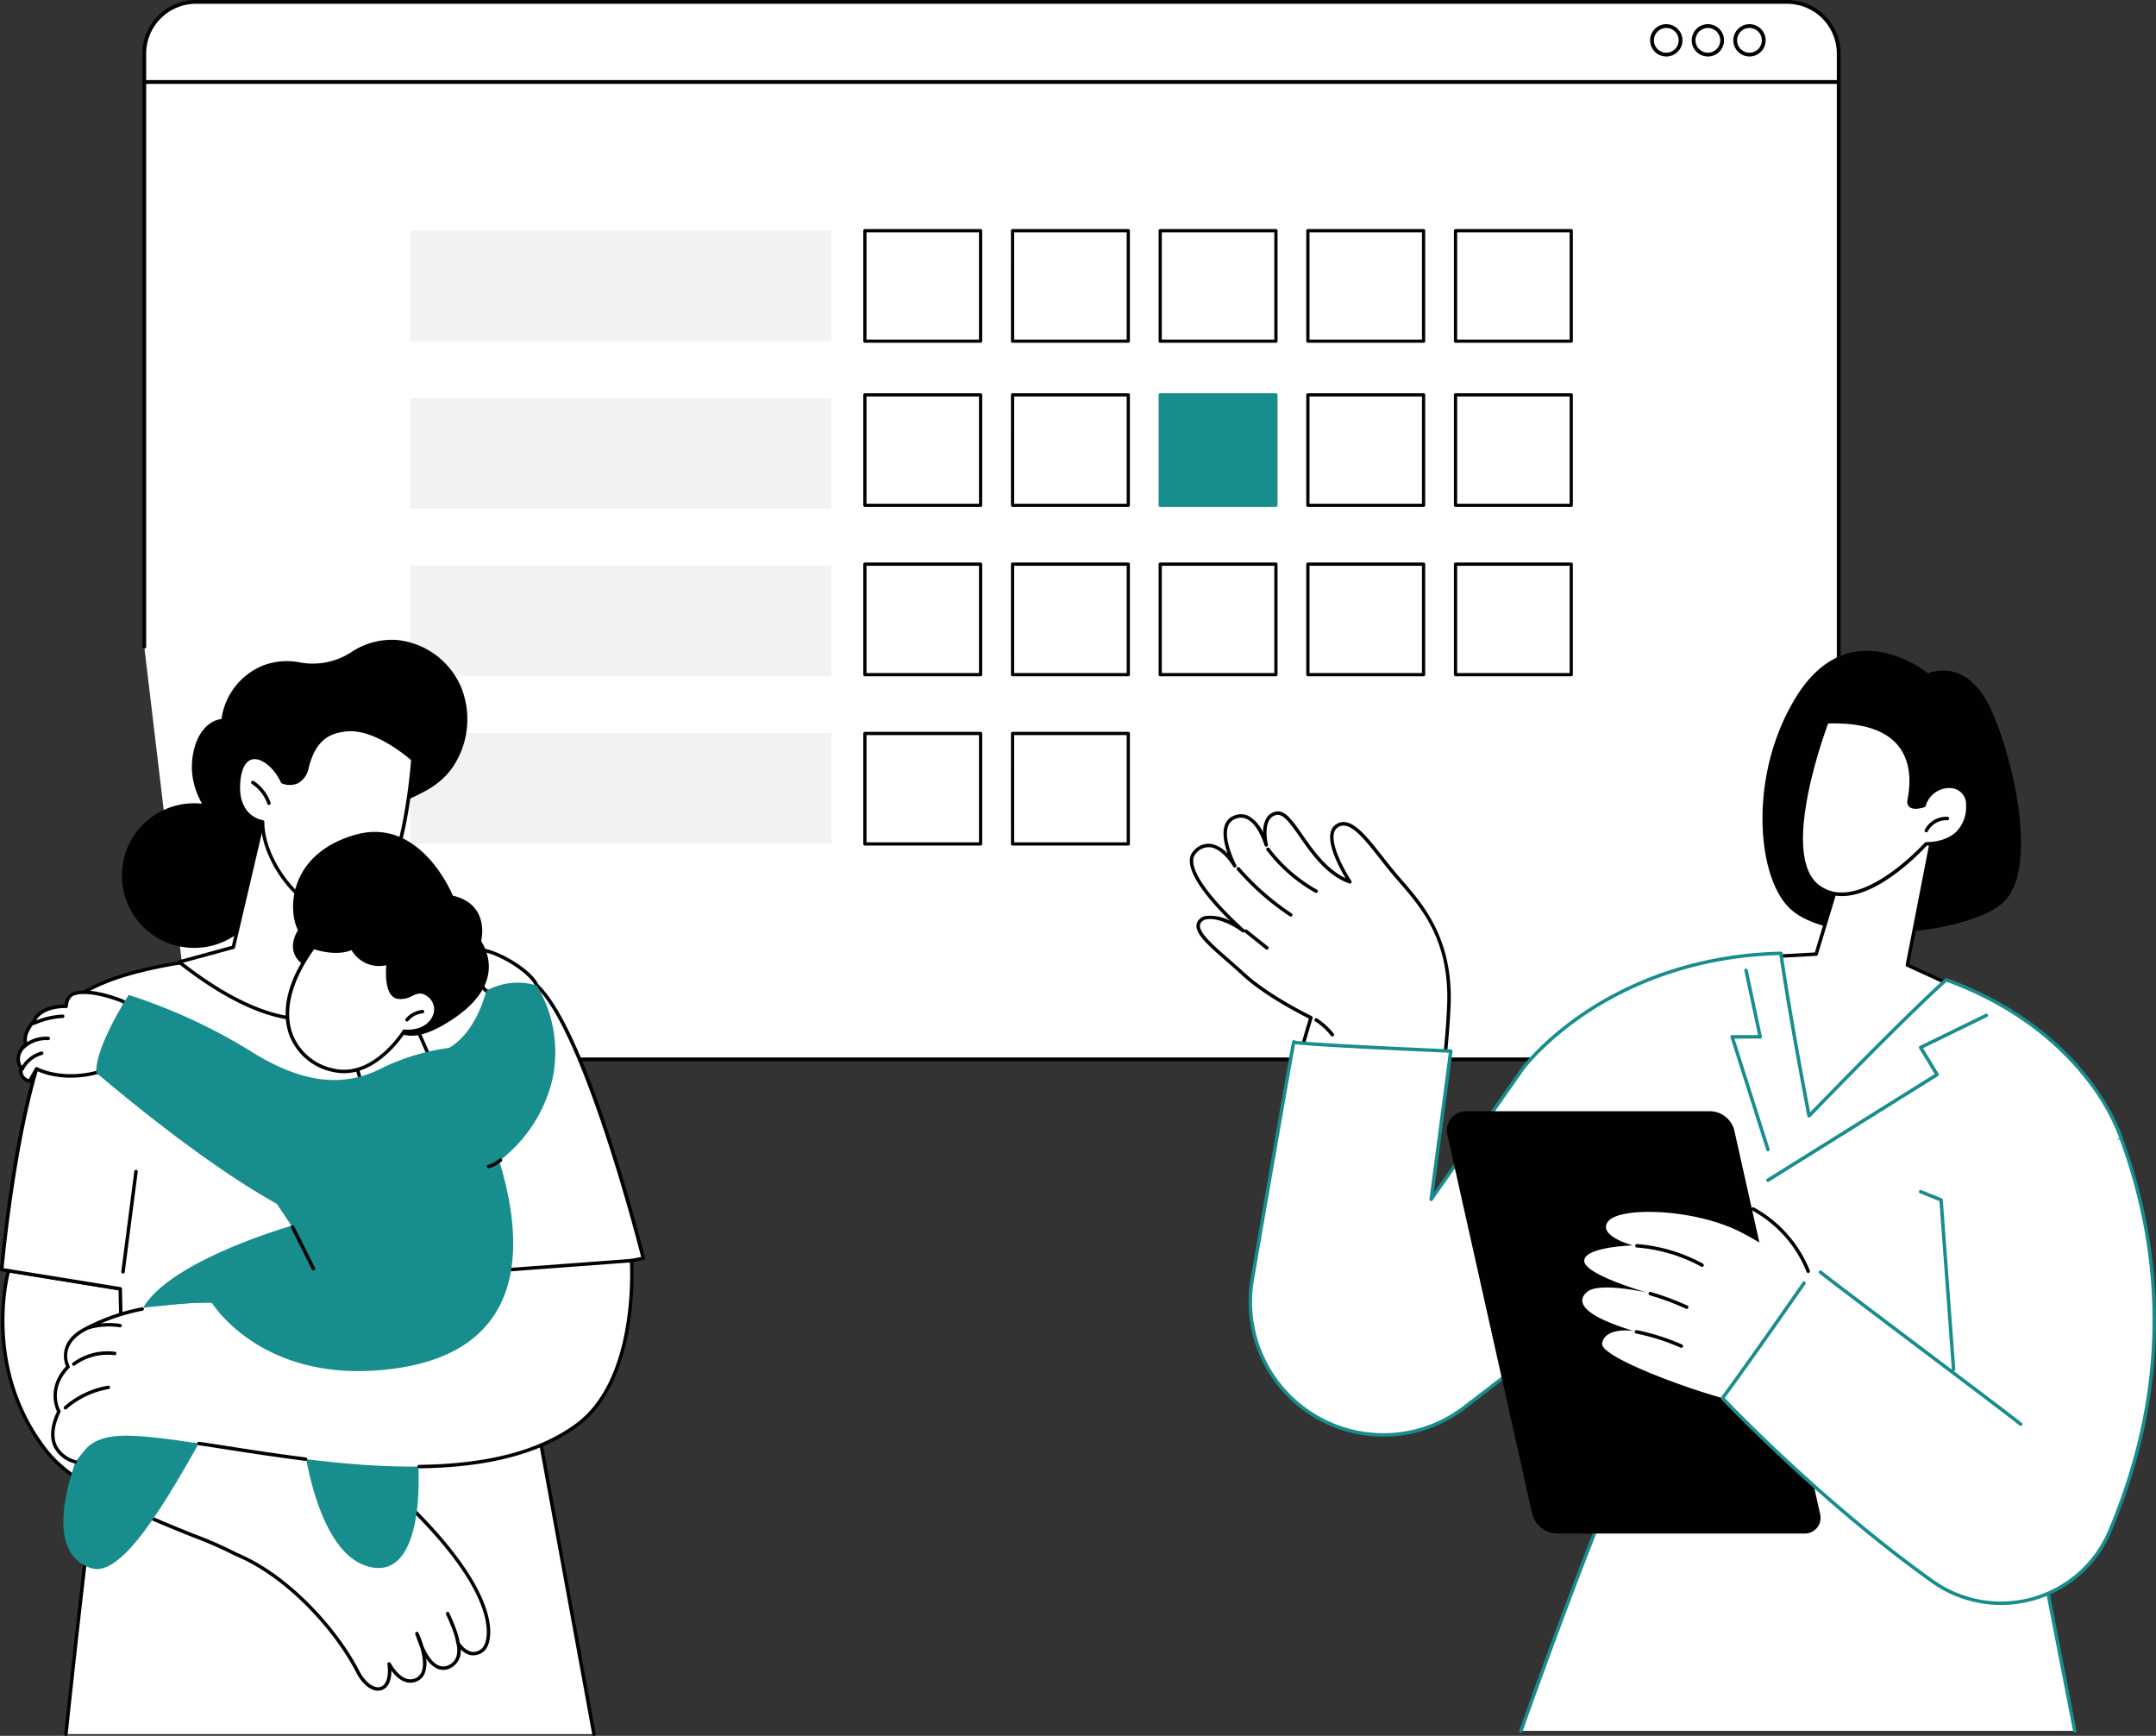
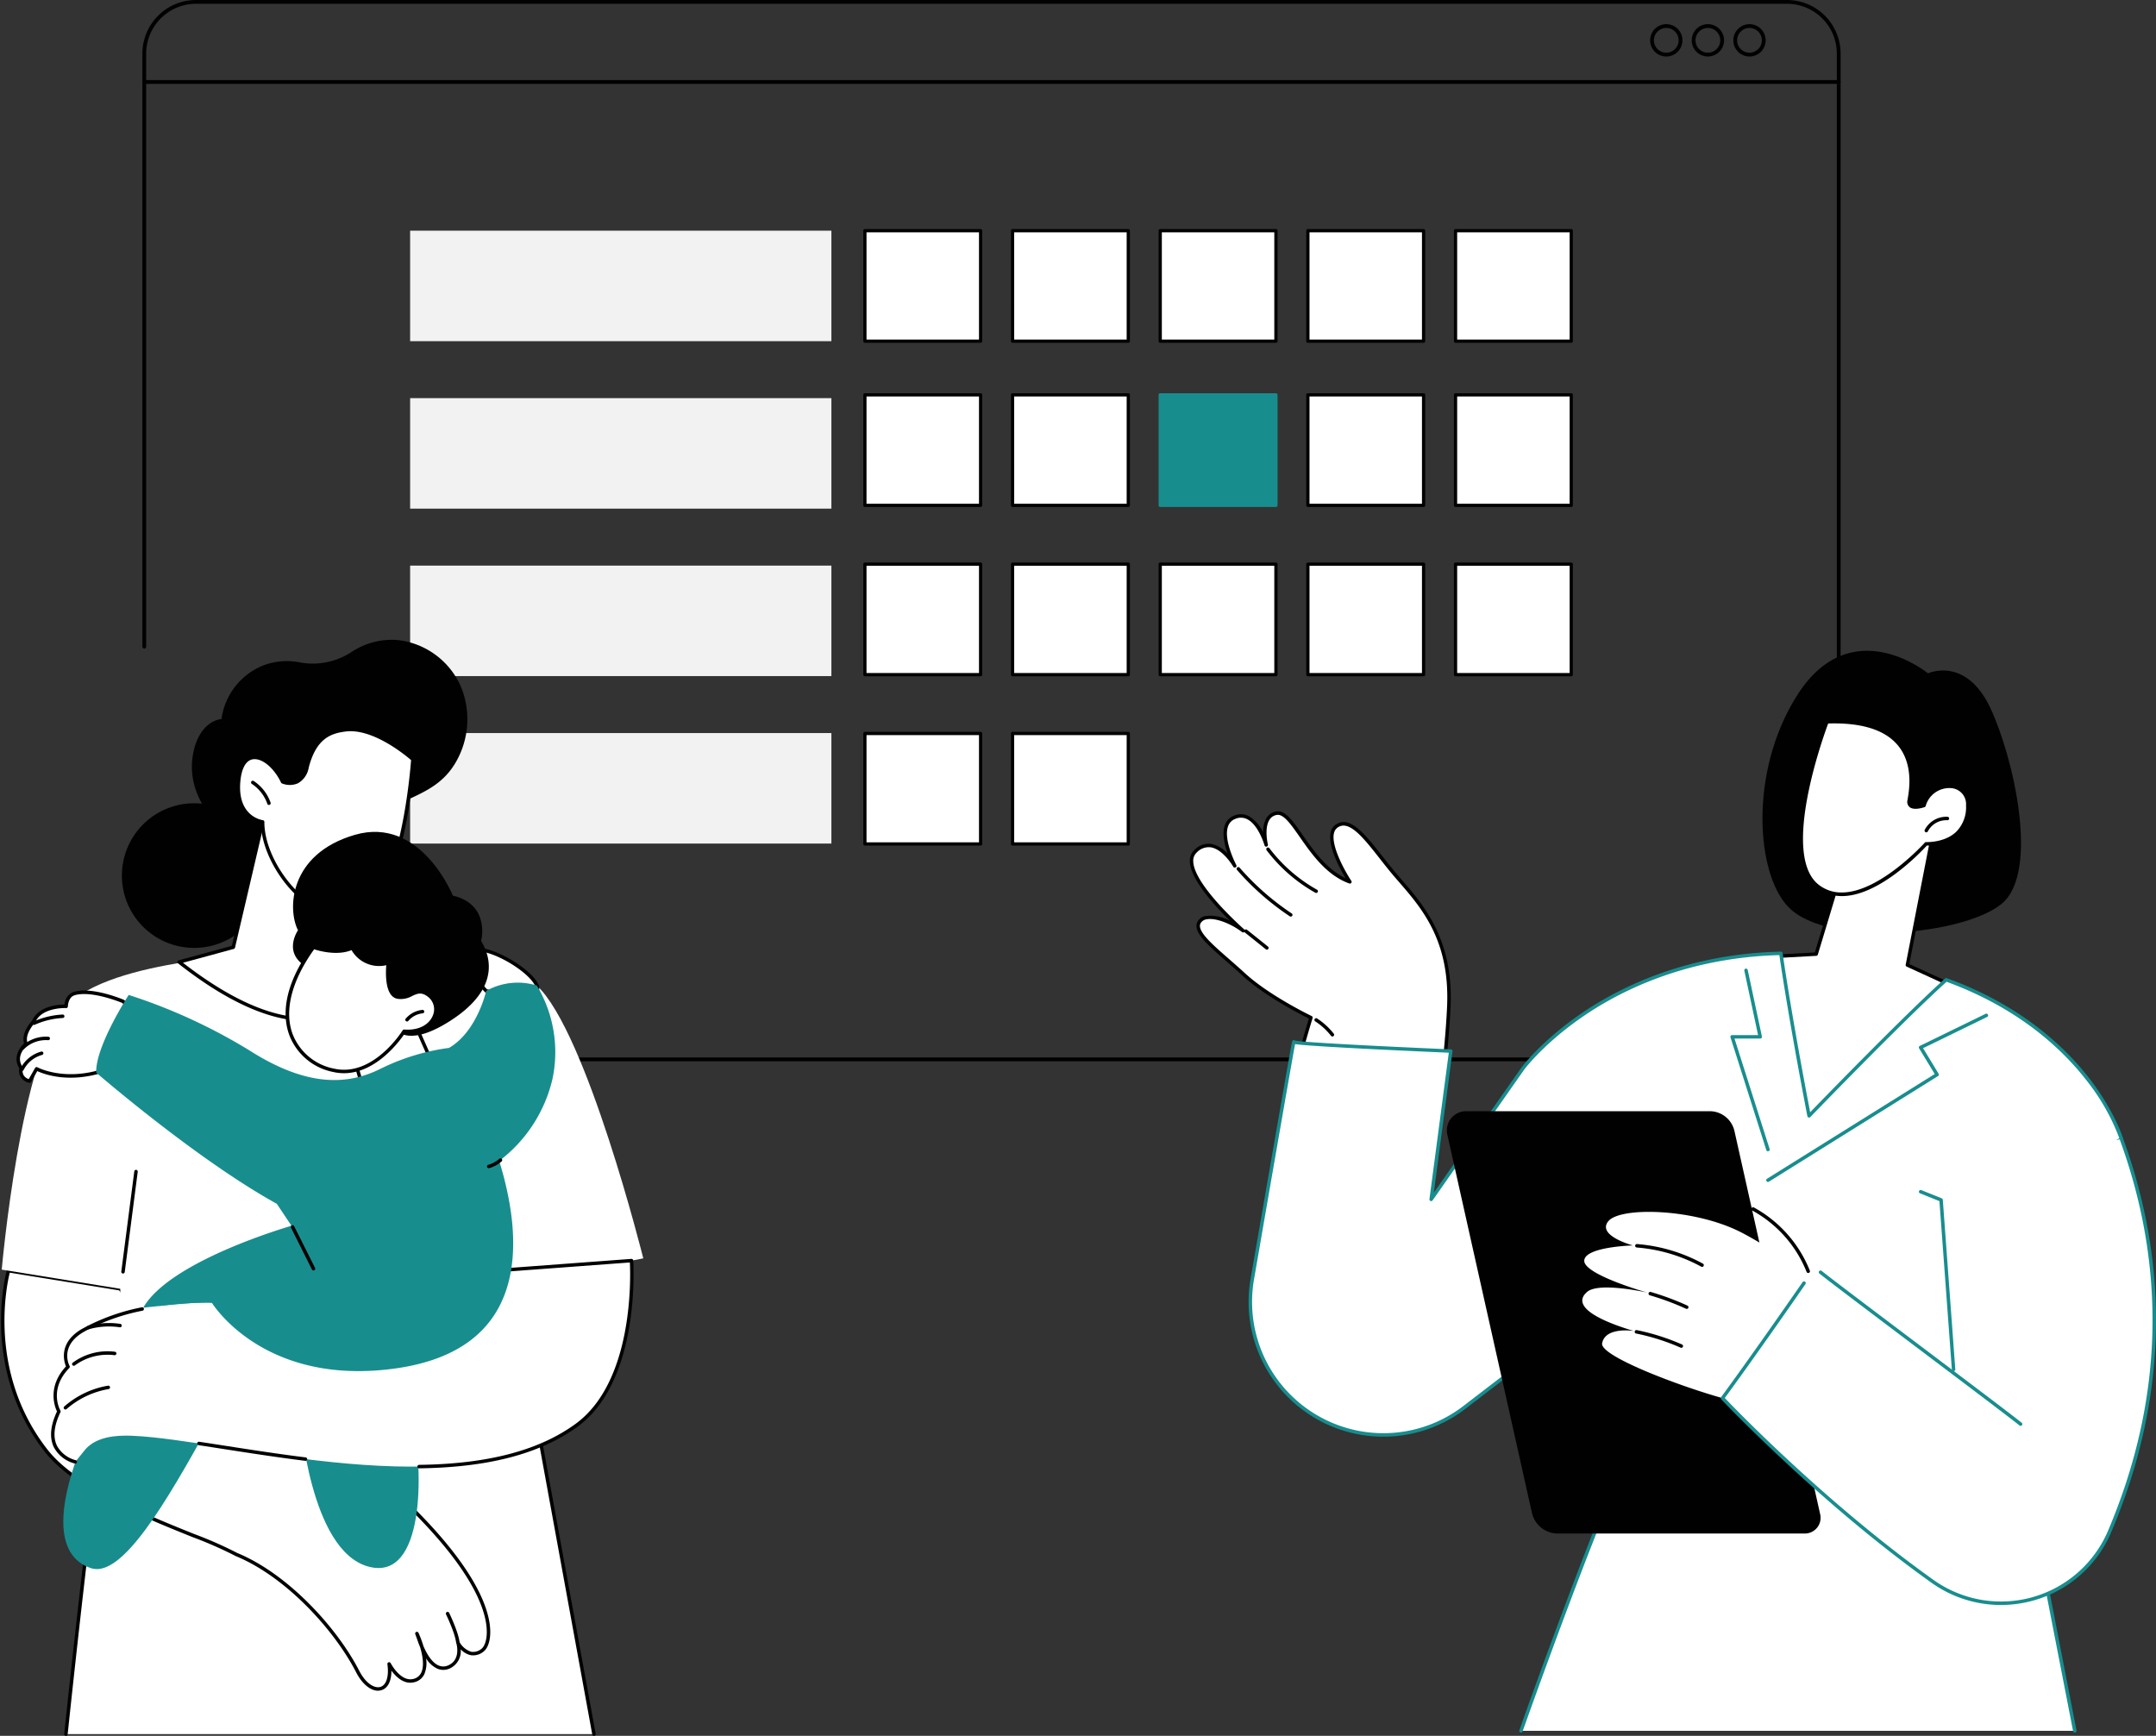
<svg xmlns="http://www.w3.org/2000/svg" id="Illustration" width="520" height="418.664" viewBox="0 0 520 418.664">
  <rect x="0" y="0" width="520" height="418.664" fill="#333333" stroke="none" />
  <defs>
    <clipPath id="clip-path">
      <rect id="Rectangle_555" data-name="Rectangle 555" width="520" height="418.664" fill="none" />
    </clipPath>
  </defs>
  <g id="Group_717" data-name="Group 717" clip-path="url(#clip-path)">
-     <path id="Path_10389" data-name="Path 10389" d="M57.766,255.654H442.124a12.466,12.466,0,0,0,12.465-12.467V13.071A12.467,12.467,0,0,0,442.124.6H58.375A12.467,12.467,0,0,0,45.91,13.071V156.114Z" transform="translate(-11.113 -0.146)" fill="#fff" />
    <path id="Path_10390" data-name="Path 10390" d="M57.62,255.965H441.979A12.938,12.938,0,0,0,454.9,243.04V12.924A12.938,12.938,0,0,0,441.979,0H58.229A12.938,12.938,0,0,0,45.307,12.924V155.968a.457.457,0,1,0,.915,0V12.924A12.022,12.022,0,0,1,58.229.915h383.75a12.022,12.022,0,0,1,12.007,12.01V243.04a12.023,12.023,0,0,1-12.007,12.011H57.62a.457.457,0,0,0,0,.914" transform="translate(-10.967)" fill="#010101" />
    <path id="Path_10391" data-name="Path 10391" d="M45.764,26.4H454.443a.457.457,0,0,0,0-.915H45.764a.457.457,0,0,0,0,.915" transform="translate(-10.967 -6.169)" fill="#010101" />
    <path id="Path_10392" data-name="Path 10392" d="M551.57,11.591a3.9,3.9,0,1,1,3.9,3.9,3.9,3.9,0,0,1-3.9-3.9m.915,0a2.981,2.981,0,1,0,2.98-2.984,2.986,2.986,0,0,0-2.98,2.984" transform="translate(-133.514 -1.862)" fill="#010101" />
    <path id="Path_10393" data-name="Path 10393" d="M538.332,11.591a3.9,3.9,0,1,1,3.9,3.9,3.9,3.9,0,0,1-3.9-3.9m.915,0a2.981,2.981,0,1,0,2.981-2.984,2.986,2.986,0,0,0-2.981,2.984" transform="translate(-130.31 -1.862)" fill="#010101" />
    <path id="Path_10394" data-name="Path 10394" d="M525.094,11.591a3.9,3.9,0,1,1,3.9,3.9,3.9,3.9,0,0,1-3.9-3.9m.915,0a2.981,2.981,0,1,0,2.981-2.984,2.986,2.986,0,0,0-2.981,2.984" transform="translate(-127.105 -1.862)" fill="#010101" />
    <rect id="Rectangle_535" data-name="Rectangle 535" width="101.605" height="26.649" transform="translate(98.918 55.638)" fill="#f2f2f2" />
    <rect id="Rectangle_536" data-name="Rectangle 536" width="27.907" height="26.649" transform="translate(208.603 55.638)" fill="#fff" />
    <path id="Path_10395" data-name="Path 10395" d="M303.007,100.322H275.1a.39.39,0,0,1-.39-.39V73.284a.389.389,0,0,1,.39-.39h27.906a.389.389,0,0,1,.39.39V99.932a.39.39,0,0,1-.39.39m-27.517-.78h27.127V73.673H275.49Z" transform="translate(-66.497 -17.645)" fill="#010101" />
    <rect id="Rectangle_537" data-name="Rectangle 537" width="27.907" height="26.649" transform="translate(244.217 55.638)" fill="#fff" />
    <path id="Path_10396" data-name="Path 10396" d="M350,100.322H322.089a.39.39,0,0,1-.39-.39V73.284a.389.389,0,0,1,.39-.39H350a.389.389,0,0,1,.39.39V99.932a.39.39,0,0,1-.39.39m-27.517-.78h27.127V73.673H322.478Z" transform="translate(-77.871 -17.645)" fill="#010101" />
    <rect id="Rectangle_538" data-name="Rectangle 538" width="27.907" height="26.649" transform="translate(279.831 55.638)" fill="#fff" />
    <path id="Path_10397" data-name="Path 10397" d="M396.982,100.322H369.076a.39.39,0,0,1-.39-.39V73.284a.39.39,0,0,1,.39-.39h27.906a.39.39,0,0,1,.39.39V99.932a.39.39,0,0,1-.39.39m-27.516-.78h27.127V73.673H369.466Z" transform="translate(-89.245 -17.645)" fill="#010101" />
    <rect id="Rectangle_539" data-name="Rectangle 539" width="27.907" height="26.649" transform="translate(315.445 55.638)" fill="#fff" />
    <path id="Path_10398" data-name="Path 10398" d="M443.97,100.322H416.064a.39.39,0,0,1-.39-.39V73.284a.39.39,0,0,1,.39-.39H443.97a.39.39,0,0,1,.39.39V99.932a.39.39,0,0,1-.39.39m-27.516-.78h27.127V73.673H416.454Z" transform="translate(-100.619 -17.645)" fill="#010101" />
    <rect id="Rectangle_540" data-name="Rectangle 540" width="27.907" height="26.649" transform="translate(351.059 55.638)" fill="#fff" />
    <path id="Path_10399" data-name="Path 10399" d="M490.958,100.322H463.052a.39.39,0,0,1-.39-.39V73.284a.39.39,0,0,1,.39-.39h27.906a.39.39,0,0,1,.39.39V99.932a.39.39,0,0,1-.39.39m-27.516-.78h27.127V73.673H463.442Z" transform="translate(-111.993 -17.645)" fill="#010101" />
    <rect id="Rectangle_541" data-name="Rectangle 541" width="27.907" height="26.649" transform="translate(208.603 95.236)" fill="#fff" />
    <path id="Path_10400" data-name="Path 10400" d="M303.007,152.565H275.1a.389.389,0,0,1-.39-.39V125.527a.389.389,0,0,1,.39-.39h27.906a.389.389,0,0,1,.39.39v26.649a.389.389,0,0,1-.39.39m-27.517-.779h27.127v-25.87H275.49Z" transform="translate(-66.497 -30.291)" fill="#010101" />
    <rect id="Rectangle_542" data-name="Rectangle 542" width="27.907" height="26.649" transform="translate(244.217 95.236)" fill="#fff" />
    <path id="Path_10401" data-name="Path 10401" d="M350,152.565H322.089a.389.389,0,0,1-.39-.39V125.527a.389.389,0,0,1,.39-.39H350a.389.389,0,0,1,.39.39v26.649a.389.389,0,0,1-.39.39m-27.517-.779h27.127v-25.87H322.478Z" transform="translate(-77.871 -30.291)" fill="#010101" />
    <path id="Path_10402" data-name="Path 10402" d="M396.983,152.565H369.076a.39.39,0,0,1-.39-.39V125.527a.39.39,0,0,1,.39-.39h27.907a.389.389,0,0,1,.389.39v26.649a.389.389,0,0,1-.389.39" transform="translate(-89.245 -30.291)" fill="#188d8e" />
    <rect id="Rectangle_543" data-name="Rectangle 543" width="27.907" height="26.649" transform="translate(315.445 95.236)" fill="#fff" />
    <path id="Path_10403" data-name="Path 10403" d="M443.97,152.565H416.064a.39.39,0,0,1-.39-.39V125.527a.39.39,0,0,1,.39-.39H443.97a.39.39,0,0,1,.39.39v26.649a.39.39,0,0,1-.39.39m-27.516-.779h27.127v-25.87H416.454Z" transform="translate(-100.619 -30.291)" fill="#010101" />
    <rect id="Rectangle_544" data-name="Rectangle 544" width="27.907" height="26.649" transform="translate(351.059 95.236)" fill="#fff" />
    <path id="Path_10404" data-name="Path 10404" d="M490.958,152.565H463.052a.39.39,0,0,1-.39-.39V125.527a.39.39,0,0,1,.39-.39h27.906a.39.39,0,0,1,.39.39v26.649a.39.39,0,0,1-.39.39m-27.516-.779h27.127v-25.87H463.442Z" transform="translate(-111.993 -30.291)" fill="#010101" />
    <rect id="Rectangle_545" data-name="Rectangle 545" width="27.907" height="26.649" transform="translate(208.603 136.07)" fill="#fff" />
    <path id="Path_10405" data-name="Path 10405" d="M303.007,206.441H275.1a.389.389,0,0,1-.39-.39V179.4a.389.389,0,0,1,.39-.39h27.906a.389.389,0,0,1,.39.39v26.649a.389.389,0,0,1-.39.39m-27.517-.779h27.127v-25.87H275.49Z" transform="translate(-66.497 -43.332)" fill="#010101" />
    <rect id="Rectangle_546" data-name="Rectangle 546" width="27.907" height="26.649" transform="translate(244.217 136.07)" fill="#fff" />
    <path id="Path_10406" data-name="Path 10406" d="M350,206.441H322.089a.389.389,0,0,1-.39-.39V179.4a.389.389,0,0,1,.39-.39H350a.389.389,0,0,1,.39.39v26.649a.389.389,0,0,1-.39.39m-27.517-.779h27.127v-25.87H322.478Z" transform="translate(-77.871 -43.332)" fill="#010101" />
    <rect id="Rectangle_547" data-name="Rectangle 547" width="27.907" height="26.649" transform="translate(279.831 136.07)" fill="#fff" />
    <path id="Path_10407" data-name="Path 10407" d="M396.982,206.441H369.076a.39.39,0,0,1-.39-.39V179.4a.39.39,0,0,1,.39-.39h27.906a.39.39,0,0,1,.39.39v26.649a.39.39,0,0,1-.39.39m-27.516-.779h27.127v-25.87H369.466Z" transform="translate(-89.245 -43.332)" fill="#010101" />
    <rect id="Rectangle_548" data-name="Rectangle 548" width="27.907" height="26.649" transform="translate(315.445 136.07)" fill="#fff" />
    <path id="Path_10408" data-name="Path 10408" d="M443.97,206.441H416.064a.39.39,0,0,1-.39-.39V179.4a.39.39,0,0,1,.39-.39H443.97a.39.39,0,0,1,.39.39v26.649a.39.39,0,0,1-.39.39m-27.516-.779h27.127v-25.87H416.454Z" transform="translate(-100.619 -43.332)" fill="#010101" />
    <rect id="Rectangle_549" data-name="Rectangle 549" width="27.907" height="26.649" transform="translate(351.059 136.07)" fill="#fff" />
    <path id="Path_10409" data-name="Path 10409" d="M490.958,206.441H463.052a.39.39,0,0,1-.39-.39V179.4a.39.39,0,0,1,.39-.39h27.906a.39.39,0,0,1,.39.39v26.649a.39.39,0,0,1-.39.39m-27.516-.779h27.127v-25.87H463.442Z" transform="translate(-111.993 -43.332)" fill="#010101" />
    <rect id="Rectangle_550" data-name="Rectangle 550" width="27.907" height="26.649" transform="translate(208.603 176.905)" fill="#fff" />
    <path id="Path_10410" data-name="Path 10410" d="M303.007,260.317H275.1a.389.389,0,0,1-.39-.39V233.28a.389.389,0,0,1,.39-.39h27.906a.389.389,0,0,1,.39.39v26.648a.389.389,0,0,1-.39.39m-27.517-.779h27.127V233.669H275.49Z" transform="translate(-66.497 -56.374)" fill="#010101" />
    <rect id="Rectangle_551" data-name="Rectangle 551" width="27.907" height="26.649" transform="translate(244.217 176.905)" fill="#fff" />
    <path id="Path_10411" data-name="Path 10411" d="M350,260.317H322.089a.389.389,0,0,1-.39-.39V233.28a.389.389,0,0,1,.39-.39H350a.389.389,0,0,1,.39.39v26.648a.389.389,0,0,1-.39.39m-27.517-.779h27.127V233.669H322.478Z" transform="translate(-77.871 -56.374)" fill="#010101" />
    <rect id="Rectangle_552" data-name="Rectangle 552" width="101.605" height="26.649" transform="translate(98.918 96.028)" fill="#f2f2f2" />
    <rect id="Rectangle_553" data-name="Rectangle 553" width="101.605" height="26.649" transform="translate(98.918 136.417)" fill="#f2f2f2" />
    <rect id="Rectangle_554" data-name="Rectangle 554" width="101.605" height="26.649" transform="translate(98.918 176.807)" fill="#f2f2f2" />
    <path id="Path_10412" data-name="Path 10412" d="M20.982,522.5s8.37-80.182,11.737-91.809l99.354,2.823L148.335,522.5Z" transform="translate(-5.079 -104.254)" fill="#fff" />
    <path id="Path_10413" data-name="Path 10413" d="M148.2,522.785a.418.418,0,0,1-.411-.343l-16.2-88.653-98.689-2.8c-3.374,12.51-11.553,90.631-11.636,91.426a.418.418,0,1,1-.831-.087c.084-.8,8.412-80.352,11.752-91.882a.414.414,0,0,1,.412-.3l99.354,2.824a.418.418,0,0,1,.4.343l16.262,88.986a.418.418,0,0,1-.336.486.436.436,0,0,1-.076.007" transform="translate(-4.945 -104.12)" fill="#010101" />
    <path id="Path_10414" data-name="Path 10414" d="M110.688,494.177s2.481,4.432,5.989,1.622c2.1-1.68,5.916-14.437-25.892-42.242-22.227-19.431-44.453-24.28-47.045-26.682-1.834,1.3-14.541-18.15-14.541-18.15l-26.95-4.361s-6.723,23.1,9.054,43.379c9.819,12.619,38.75,20.814,45.932,25.073,12.32,5.079,23.984,18,29.235,28.223,3.182,6.193,8.6,5.518,7.585-1.837,0,0,2.47,4.806,5.834,4.043,5.6-1.27.866-11.377.866-11.377s.346.947.809,2.253c2.035,5.331,4.563,6.873,6.989,5.776,3.356-1.518,2.137-5.718,2.137-5.718" transform="translate(-0.2 -97.881)" fill="#fff" />
    <path id="Path_10415" data-name="Path 10415" d="M91.243,505.531c-1.82,0-3.844-1.667-5.265-4.435-5.2-10.128-16.844-23.007-29.023-28.029a.5.5,0,0,1-.054-.027,95.994,95.994,0,0,0-10.406-4.571c-11.367-4.573-28.545-11.484-35.641-20.6-15.726-20.211-9.194-43.518-9.126-43.752a.418.418,0,0,1,.468-.3l26.95,4.361a.419.419,0,0,1,.283.184c5.856,8.962,12.68,18.168,13.983,18.021a.375.375,0,0,1,.492.049c.628.582,2.748,1.413,5.684,2.563,8.72,3.416,24.951,9.774,41.352,24.112,24.09,21.059,27.495,33.174,27.38,38.521-.051,2.369-.809,3.807-1.5,4.362a3.886,3.886,0,0,1-3.237.963,4.66,4.66,0,0,1-2.391-1.414,4.564,4.564,0,0,1-2.586,4.6,3.675,3.675,0,0,1-3.017.089,6.407,6.407,0,0,1-2.744-2.5,7.024,7.024,0,0,1-.43,3.83,3.568,3.568,0,0,1-2.553,1.952c-2.394.543-4.318-1.384-5.384-2.823.017,2.5-.827,4.216-2.379,4.705a2.814,2.814,0,0,1-.853.13M57.3,472.307c12.356,5.106,24.15,18.152,29.419,28.408,1.673,3.255,3.828,4.3,5.124,3.89,1.437-.453,2.079-2.553,1.676-5.479a.418.418,0,0,1,.785-.248c.023.045,2.362,4.51,5.369,3.827a2.737,2.737,0,0,0,1.987-1.5c.8-1.634.341-4.176-.258-6.188q-.18-.423-.352-.877c-.465-1.312-.81-2.257-.811-2.258a.418.418,0,0,1,.771-.321,25.04,25.04,0,0,1,1.193,3.2c1.088,2.53,2.359,4.15,3.7,4.7a2.866,2.866,0,0,0,2.354-.079c2.982-1.348,1.952-5.063,1.908-5.221a.418.418,0,0,1,.766-.321,5.021,5.021,0,0,0,2.811,2.3,3.1,3.1,0,0,0,2.552-.8c.419-.336,1.141-1.5,1.189-3.728.111-5.2-3.26-17.038-27.094-37.874C74.1,439.5,57.955,433.172,49.282,429.775a31.758,31.758,0,0,1-5.749-2.563.923.923,0,0,1-.313-.009c-2.688-.512-12.8-15.8-14.391-18.228L2.436,404.7c-.747,2.989-5.325,24.14,9.076,42.649,6.958,8.942,24.011,15.8,35.295,20.342A95.446,95.446,0,0,1,57.3,472.307" transform="translate(-0.079 -97.748)" fill="#010101" />
    <path id="Path_10416" data-name="Path 10416" d="M144.749,520.583a.417.417,0,0,1-.413-.362c-.312-2.334-2.4-6.673-2.422-6.716a.418.418,0,0,1,.752-.364c.089.183,2.168,4.5,2.5,6.969a.417.417,0,0,1-.359.469.354.354,0,0,1-.056,0" transform="translate(-34.342 -124.155)" fill="#010101" />
    <path id="Path_10417" data-name="Path 10417" d="M29.133,384.1.551,379.472s4.565-51.916,15.537-63.51,47.414-12.5,55.227-13.2,50.67,1.077,58.3,8.194c12.059,11.246,25.672,65.8,25.672,65.8L121.8,383.189l8.471,30.712s-71.2,9.833-100.456.613Z" transform="translate(-0.133 -73.253)" fill="#fff" />
-     <path id="Path_10418" data-name="Path 10418" d="M66.746,418.717c-14.245,0-27.878-1-37.194-3.934a.417.417,0,0,1-.292-.389l-.671-30.07L.351,379.754A.418.418,0,0,1,0,379.305c.187-2.126,4.7-52.193,15.65-63.761,9.8-10.356,39.138-12.251,51.667-13.059,1.629-.105,2.917-.189,3.826-.27,7.545-.672,50.867,1.069,58.625,8.3,12.01,11.2,25.235,63.768,25.792,66a.418.418,0,0,1-.327.511l-33.048,6.352,8.351,30.276a.418.418,0,0,1-.346.525c-.484.067-33.328,4.533-63.446,4.533m-36.657-4.642c27.756,8.548,93.282.171,99.516-.654l-8.344-30.251a.418.418,0,0,1,.324-.521l33.057-6.354c-1.312-5.143-14.173-54.653-25.442-65.162-7.6-7.087-50.5-8.751-57.981-8.084-.92.082-2.212.165-3.847.271-12.431.8-41.54,2.684-51.114,12.8C6.006,326.953,1.319,374.21.869,378.992l28.2,4.563a.418.418,0,0,1,.351.4Z" transform="translate(0 -73.123)" fill="#010101" />
    <path id="Path_10419" data-name="Path 10419" d="M39.014,397.262a.328.328,0,0,1-.055,0,.417.417,0,0,1-.36-.468l3.136-24.19a.418.418,0,0,1,.828.108L39.428,396.9a.418.418,0,0,1-.414.364" transform="translate(-9.343 -90.105)" fill="#010101" />
    <path id="Path_10420" data-name="Path 10420" d="M71.826,280.854A17.442,17.442,0,1,1,64,257.439a17.428,17.428,0,0,1,7.825,23.415" transform="translate(-9.387 -61.871)" fill="#010101" />
    <path id="Path_10421" data-name="Path 10421" d="M124.386,233.668a20.654,20.654,0,0,0,1.5-18.915,18.91,18.91,0,0,0-15.2-11.1,17.548,17.548,0,0,0-10.949,2.77,17.007,17.007,0,0,1-12.514,2.644,16.085,16.085,0,0,0-9.1.768A16.3,16.3,0,0,0,68.2,222.7c-2.575.295-5.387,2.519-6.586,7.2-2.457,9.592,3.706,17.262,9.538,21.939,6,4.81,12.636.964,20.274.13,7.263-.794,11.782-4.809,17.953-8.012,5.731-2.974,11.33-4.4,15.006-10.293" transform="translate(-14.78 -49.281)" fill="#010101" />
    <path id="Path_10422" data-name="Path 10422" d="M91.418,280.1l4.189,12.589,11.834,2.877s-11.115,30.69-50.436-.233l13.065-3.557,7.076-30.234Z" transform="translate(-13.799 -63.308)" fill="#fff" />
    <path id="Path_10423" data-name="Path 10423" d="M87.49,309.428c-8.765,0-19.117-4.656-30.876-13.9a.418.418,0,0,1,.149-.732L69.587,291.3l7.019-29.992a.417.417,0,0,1,.737-.16l14.272,18.559a.407.407,0,0,1,.065.123L95.8,292.2l11.61,2.823a.418.418,0,0,1,.294.548c-.036.1-3.755,10.073-14.069,13.021a22.266,22.266,0,0,1-6.142.836m-29.7-14.048c14.122,10.949,26.1,15.125,35.606,12.412,8.688-2.478,12.514-10.16,13.345-12.072l-11.362-2.763a.415.415,0,0,1-.3-.274l-4.167-12.522-13.692-17.8-6.875,29.376a.417.417,0,0,1-.3.308Z" transform="translate(-13.665 -63.175)" fill="#010101" />
    <path id="Path_10424" data-name="Path 10424" d="M117.937,239.339s-2.173,33.75-13.279,37.251-23.04-11.851-22.951-22.17c0,0-6.483-.859-5.811-9.563.725-9.389,7.622-6.406,10.625-.1,0,0,4.5,1.991,5.888-3.484,1.8-7.139,5.365-8.559,9.257-9.06,7.374-.949,16.272,7.129,16.272,7.129" transform="translate(-18.36 -56.191)" fill="#fff" />
    <path id="Path_10425" data-name="Path 10425" d="M101.188,277.391a15.776,15.776,0,0,1-9.147-3.4c-6.154-4.554-10.781-12.814-10.884-19.362-1.408-.352-6.411-2.156-5.812-9.934.384-4.973,2.454-6.089,3.654-6.312,2.565-.476,5.779,2,7.692,5.912a4.093,4.093,0,0,0,3.02-.064,4.527,4.527,0,0,0,2.158-3.192c1.867-7.391,5.722-8.872,9.608-9.373,7.477-.964,16.237,6.9,16.606,7.235a.415.415,0,0,1,.136.336c-.089,1.39-2.321,34.076-13.57,37.623a11.452,11.452,0,0,1-3.462.535M79.65,239.156a2.787,2.787,0,0,0-.5.045c-1.664.31-2.72,2.283-2.973,5.556-.634,8.215,5.2,9.083,5.45,9.116a.418.418,0,0,1,.363.418c-.055,6.357,4.479,14.536,10.547,19.025,2.8,2.074,7.136,4.233,11.86,2.744,10.267-3.236,12.766-33.866,12.974-36.676-1.193-1.036-9.2-7.739-15.788-6.892-3.348.431-7.074,1.5-8.905,8.749a5.3,5.3,0,0,1-2.608,3.742,4.963,4.963,0,0,1-3.853.022.417.417,0,0,1-.208-.2c-1.588-3.334-4.234-5.646-6.359-5.646" transform="translate(-18.226 -56.057)" fill="#010101" />
    <path id="Path_10426" data-name="Path 10426" d="M84.2,254.282a.417.417,0,0,1-.395-.282,9.421,9.421,0,0,0-3.745-4.8.418.418,0,0,1,.456-.7,10.264,10.264,0,0,1,4.079,5.229.418.418,0,0,1-.258.531.433.433,0,0,1-.136.023" transform="translate(-19.334 -60.136)" fill="#010101" />
    <path id="Path_10427" data-name="Path 10427" d="M83.1,392.7s-29.547-2.721-46.6,26.9c-24.919,43.277-15.506,51.8-9.621,53.683,7.454,2.391,18.178-16.087,28.175-34.127l22.217-2.444s2.281,32.132,16.317,36.132S106.8,448.7,104.605,439.035,83.1,392.7,83.1,392.7" transform="translate(-4.875 -95.041)" fill="#188d8e" />
    <path id="Path_10428" data-name="Path 10428" d="M125.6,403.436l30.777-2.288s2.108,28.558-13.268,39.729c-27.872,20.249-83.626,3.526-107.169,2.515-3.974-.171-8.534.256-11.212,3.2l-2.5,3.1s-8.847-1.956-3.955-12.169c0,0-3.089-5.3,2.2-10.764,0,0-2.735-5.066,3.5-8.734s18.692-7.735,36.006-6.5,65.622-8.086,65.622-8.086" transform="translate(-4.067 -97.103)" fill="#fff" />
    <path id="Path_10429" data-name="Path 10429" d="M22.1,453.7a.419.419,0,0,1-.091-.01,7.946,7.946,0,0,1-5.073-3.916c-1.119-2.3-.869-5.208.743-8.655-.5-1.041-2.441-5.905,2.168-10.854-.481-1.166-1.868-5.685,3.784-9.01a49.505,49.505,0,0,1,14.5-5.249.418.418,0,1,1,.171.818,48.659,48.659,0,0,0-14.245,5.152c-5.82,3.424-3.447,7.983-3.343,8.176a.418.418,0,0,1-.067.489C15.648,435.8,18.384,440.7,18.5,440.905a.423.423,0,0,1,.015.39c-1.575,3.287-1.855,6.017-.834,8.114a7.2,7.2,0,0,0,4.5,3.467.418.418,0,0,1-.089.825" transform="translate(-3.933 -100.697)" fill="#010101" />
    <path id="Path_10430" data-name="Path 10430" d="M88.877,463.391a.406.406,0,0,1-.052,0c-6.766-.841-13.469-1.882-19.383-2.8-2.175-.338-4.287-.665-6.32-.972a.418.418,0,1,1,.125-.826c2.034.306,4.147.634,6.323.972,6.2.963,12.6,1.958,19.358,2.8a.418.418,0,0,1-.051.832" transform="translate(-15.193 -111.054)" fill="#010101" />
    <path id="Path_10431" data-name="Path 10431" d="M133.217,451.111a.418.418,0,0,1-.005-.835c16.534-.209,28.877-3.438,37.731-9.871,14.005-10.175,13.3-35.386,13.121-38.943l-30.353,2.256a.418.418,0,0,1-.062-.833l30.777-2.288a.413.413,0,0,1,.3.1.417.417,0,0,1,.144.286c.021.287,1.947,28.919-13.44,40.1-9,6.538-21.5,9.819-38.211,10.03Z" transform="translate(-32.146 -96.969)" fill="#010101" />
    <path id="Path_10432" data-name="Path 10432" d="M20.687,446.689a.418.418,0,0,1-.275-.732,21.5,21.5,0,0,1,10.555-5.016.418.418,0,0,1,.14.824,20.655,20.655,0,0,0-10.145,4.821.419.419,0,0,1-.275.1" transform="translate(-4.906 -106.734)" fill="#010101" />
    <path id="Path_10433" data-name="Path 10433" d="M23.35,433.5a.418.418,0,0,1-.249-.753,14.139,14.139,0,0,1,10.143-2.635.418.418,0,1,1-.108.828,13.3,13.3,0,0,0-9.538,2.478.417.417,0,0,1-.249.082" transform="translate(-5.551 -104.086)" fill="#010101" />
    <path id="Path_10434" data-name="Path 10434" d="M27.966,422.527a.418.418,0,0,1-.114-.819,18.55,18.55,0,0,1,7.814-.5.418.418,0,1,1-.124.826,17.715,17.715,0,0,0-7.46.48.435.435,0,0,1-.115.016" transform="translate(-6.668 -101.908)" fill="#010101" />
    <path id="Path_10435" data-name="Path 10435" d="M127.5,326.459l3.6,8.149-16.463,6.533L112.4,333.4Z" transform="translate(-27.209 -79.023)" fill="#fff" />
    <path id="Path_10436" data-name="Path 10436" d="M114.5,341.425a.42.42,0,0,1-.4-.3l-2.233-7.739a.418.418,0,0,1,.227-.495l15.092-6.944a.416.416,0,0,1,.556.211l3.6,8.148a.418.418,0,0,1-.228.558L114.656,341.4a.414.414,0,0,1-.154.03m-1.732-7.927,2.006,6.95,15.632-6.2-3.256-7.363Z" transform="translate(-27.075 -78.89)" fill="#010101" />
    <path id="Path_10437" data-name="Path 10437" d="M33.656,320.653l-2.544-2.7s-7.548-3.21-11.86-1.88c-1.847.569-1.892,3.064-1.892,3.064s-6.12-.306-7.82,3.658c0,0-2.86,2.964-1.841,5.412,0,0-3.306,2.747-1.18,5.794a2.487,2.487,0,0,0,2.018,3.174l1.692-2.97s6.4,3.543,16.03.453,7.4-14.008,7.4-14.008" transform="translate(-1.405 -76.432)" fill="#fff" />
    <path id="Path_10438" data-name="Path 10438" d="M8.4,337.463a.429.429,0,0,1-.107-.014,3.163,3.163,0,0,1-2.081-1.461,3.061,3.061,0,0,1-.279-2.037c-1.577-2.452-.062-4.877,1.139-6-.753-2.432,1.577-5.089,1.977-5.52,1.583-3.552,6.356-3.844,7.791-3.849A3.466,3.466,0,0,1,19,315.544c4.407-1.359,11.833,1.761,12.147,1.9a.411.411,0,0,1,.141.1l2.544,2.7a.42.42,0,0,1,.105.2c.023.112,2.191,11.321-7.679,14.488-8.5,2.729-14.474.41-15.99-.3l-1.5,2.627a.419.419,0,0,1-.363.211m8.55-18.042c-1.139,0-5.787.2-7.163,3.409a.418.418,0,0,1-.083.125c-.027.028-2.657,2.8-1.757,4.961a.419.419,0,0,1-.118.482c-.122.1-2.982,2.542-1.1,5.234a.416.416,0,0,1,.056.362,2.288,2.288,0,0,0,.166,1.6,2.2,2.2,0,0,0,1.255.958l1.526-2.68a.418.418,0,0,1,.565-.159c.063.035,6.375,3.413,15.7.421,8.744-2.806,7.356-12.2,7.137-13.412l-2.4-2.542c-.81-.332-7.608-3.031-11.495-1.833-1.54.474-1.6,2.651-1.6,2.673a.417.417,0,0,1-.133.3.422.422,0,0,1-.305.112c-.007,0-.1,0-.253,0" transform="translate(-1.274 -76.298)" fill="#010101" />
    <path id="Path_10439" data-name="Path 10439" d="M6.878,339.3a.418.418,0,0,1-.373-.6,7.99,7.99,0,0,1,5.015-4.082.418.418,0,0,1,.215.807,7.145,7.145,0,0,0-4.483,3.649.417.417,0,0,1-.374.23" transform="translate(-1.564 -80.993)" fill="#010101" />
    <path id="Path_10440" data-name="Path 10440" d="M7.109,333.012a.418.418,0,0,1-.3-.713,8.384,8.384,0,0,1,6.461-2.4.418.418,0,1,1-.062.833A7.543,7.543,0,0,0,7.4,332.89a.419.419,0,0,1-.3.122" transform="translate(-1.62 -79.851)" fill="#010101" />
    <path id="Path_10441" data-name="Path 10441" d="M10.7,325.349a.418.418,0,0,1-.171-.8,19.649,19.649,0,0,1,7.055-1.707.418.418,0,1,1,.044.835,18.819,18.819,0,0,0-6.756,1.634.418.418,0,0,1-.171.037" transform="translate(-2.488 -78.148)" fill="#010101" />
    <path id="Path_10442" data-name="Path 10442" d="M153.184,312.118s-6.843-6.778-4.152-9.4,14.582,3.824,16.375,8.115-12.223,1.286-12.223,1.286" transform="translate(-35.923 -73.129)" fill="#fff" />
    <path id="Path_10443" data-name="Path 10443" d="M161.337,313.422a46.623,46.623,0,0,1-8.374-1.029.421.421,0,0,1-.207-.112c-.2-.2-4.916-4.906-4.9-8.13a2.522,2.522,0,0,1,.753-1.867c.749-.73,2.052-.913,3.87-.542,4.539.926,11.746,5.357,13.183,8.8a1.673,1.673,0,0,1-.156,1.827c-.66.794-2.29,1.058-4.166,1.058m-8.077-1.821c3.931.83,10.452,1.611,11.6.228.124-.149.261-.412.028-.97-1.224-2.929-7.925-7.35-12.579-8.3-1.509-.308-2.588-.2-3.119.321a1.691,1.691,0,0,0-.5,1.272c-.011,2.66,3.937,6.8,4.57,7.448" transform="translate(-35.79 -72.995)" fill="#010101" />
    <path id="Path_10444" data-name="Path 10444" d="M38.451,315.663S30.4,328.052,30.614,334.4c0,0,24.158,20.926,43.559,31.642l3.542,5.3s-29.252,8.336-35.764,19.77c0,0,12.392-1.459,16.518-1.262,0,0,12.314,20.342,44.256,15.907s31.307-29.926,25.085-50.06a34.663,34.663,0,0,0,12.869-19.861,31.257,31.257,0,0,0-3.785-22.437,15.6,15.6,0,0,0-12.223,1.285s-2.151,9.772-8.949,13.75a52.965,52.965,0,0,0-16.44,4.99c-8.235,4.148-18.037,4.327-31.682-4.363a134.813,134.813,0,0,0-29.147-13.4" transform="translate(-7.409 -75.695)" fill="#188d8e" />
    <path id="Path_10445" data-name="Path 10445" d="M98.016,400.8a.417.417,0,0,1-.374-.231L92.6,390.5a.418.418,0,1,1,.747-.374L98.389,400.2a.417.417,0,0,1-.373.6" transform="translate(-22.404 -94.378)" fill="#010101" />
    <path id="Path_10446" data-name="Path 10446" d="M155.385,370.985a.418.418,0,0,1-.115-.819,7.055,7.055,0,0,0,2.684-1.467.418.418,0,0,1,.551.628,7.907,7.907,0,0,1-3,1.642.409.409,0,0,1-.116.017" transform="translate(-37.512 -89.223)" fill="#010101" />
    <path id="Path_10447" data-name="Path 10447" d="M117.828,312.066s2.446,4.944,12.737-1.4,11.76-13.428,8.048-19.643c0,0,2.311-8.786-6.834-10.933,0,0-7.726-19.289-23.644-14.654s-16.26,18.006-13.7,23.013c0,0-4.93,7,5.011,10.05Z" transform="translate(-22.563 -64.078)" fill="#010101" />
    <path id="Path_10448" data-name="Path 10448" d="M97.748,301.428s5.525,2,9.358.151a7.281,7.281,0,0,0,8.675,3.639s-.964,7.624,2.284,8.234,4.5-2.92,7.705-.276,1.206,9.04-6.168,8.522c0,0-7.1,11.61-16.949,9.422s-16.845-13.245-4.905-29.692" transform="translate(-22.138 -72.964)" fill="#fff" />
    <path id="Path_10449" data-name="Path 10449" d="M104.968,331.676a11.677,11.677,0,0,1-2.543-.281,14.267,14.267,0,0,1-10.593-8.772c-1.6-4.221-1.953-11.39,5.44-21.574a.417.417,0,0,1,.48-.147c.054.02,5.407,1.918,9.035.168a.411.411,0,0,1,.322-.017.418.418,0,0,1,.238.217,6.822,6.822,0,0,0,8.191,3.411.418.418,0,0,1,.52.456c-.253,2.012-.4,7.331,1.946,7.772a4.774,4.774,0,0,0,3.057-.618c1.36-.629,2.766-1.279,4.838.43a4.62,4.62,0,0,1,1.26,5.382c-.814,2.04-3.2,4.112-7.476,3.894-.952,1.443-6.741,9.679-14.715,9.679m-7.2-29.887c-5.459,7.62-7.289,14.9-5.155,20.539a13.442,13.442,0,0,0,9.993,8.252c9.444,2.1,16.432-9.118,16.5-9.232a.413.413,0,0,1,.386-.2c3.98.28,6.169-1.551,6.89-3.356a3.8,3.8,0,0,0-1.016-4.427c-1.666-1.375-2.676-.908-3.955-.317a5.517,5.517,0,0,1-3.562.68c-3.057-.574-2.84-6.227-2.682-8.1a7.665,7.665,0,0,1-8.38-3.641c-3.427,1.424-7.829.189-9.02-.195" transform="translate(-22.001 -72.831)" fill="#010101" />
    <path id="Path_10450" data-name="Path 10450" d="M129.386,324.163a.418.418,0,0,1-.318-.687,6.107,6.107,0,0,1,4-2.111.418.418,0,1,1,.086.831,5.267,5.267,0,0,0-3.447,1.819.417.417,0,0,1-.319.148" transform="translate(-31.218 -77.79)" fill="#010101" />
    <path id="Path_10451" data-name="Path 10451" d="M567.079,268.883c-7.731-7.984-9.532-32.248,1.889-50.686,13.065-21.093,31.8-5.667,31.8-5.667s9.015-4.2,14.954,8.186c5.509,11.491,12.121,39.667,2.834,47.381-9.1,7.559-41.872,10.7-51.474.787" transform="translate(-135.758 -50.128)" fill="#010101" />
    <path id="Path_10452" data-name="Path 10452" d="M603.8,261.562l-6.736,34.515,9.079,4.16s-19.78,31.361-37.686,35.879l-2.342-42.185,8.956-.5,6.18-20.49Z" transform="translate(-137.036 -63.314)" fill="#fff" />
    <path id="Path_10453" data-name="Path 10453" d="M568.326,336.4a.418.418,0,0,1-.417-.394l-2.343-42.185a.418.418,0,0,1,.394-.44l8.664-.481,6.095-20.21a.418.418,0,0,1,.212-.252l22.549-11.38a.418.418,0,0,1,.6.452L597.406,295.7l8.781,4.023a.417.417,0,0,1,.179.6c-.811,1.286-20.074,31.554-37.937,36.061a.425.425,0,0,1-.1.012m-1.9-42.208,2.291,41.255c16.32-4.564,34.324-31.535,36.685-35.165l-8.641-3.959a.418.418,0,0,1-.236-.46l6.572-33.677L581.468,273.1,575.34,293.42a.417.417,0,0,1-.377.3Z" transform="translate(-136.902 -63.181)" fill="#010101" />
    <path id="Path_10454" data-name="Path 10454" d="M579.389,229.677S567.1,261.459,577.134,269.3,603.3,259.1,603.3,259.1s10.051.549,10.051-9.242c0-6.2-8.619-6.171-10.55,0,0,0-3.988,1.423-3.579-1.216s4.3-19.842-19.831-18.967" transform="translate(-138.748 -55.588)" fill="#fff" />
    <path id="Path_10455" data-name="Path 10455" d="M582.865,271.579a9.682,9.682,0,0,1-6.126-2.085c-10.159-7.939,1.616-38.792,2.122-40.1a.417.417,0,0,1,.374-.267c8.287-.3,14.2,1.492,17.558,5.328,4.271,4.876,3.136,11.558,2.763,13.754-.024.143-.045.265-.061.367-.1.638.127.825.2.887.5.413,1.8.2,2.634-.064a6.754,6.754,0,0,1,7.211-4.662,4.7,4.7,0,0,1,4.088,4.991,9.183,9.183,0,0,1-2.654,6.975c-2.745,2.6-6.683,2.706-7.634,2.691-1.355,1.483-11.452,12.188-20.476,12.188m-3.321-41.628c-1.131,3.033-11.5,31.691-2.29,38.885a8.78,8.78,0,0,0,5.554,1.873c9.159,0,19.91-11.874,20.041-12.02a.42.42,0,0,1,.334-.139c.044,0,4.415.2,7.222-2.461a8.386,8.386,0,0,0,2.389-6.364,3.869,3.869,0,0,0-3.379-4.165,5.926,5.926,0,0,0-6.355,4.29.42.42,0,0,1-.258.269c-.258.092-2.559.876-3.637-.014a1.668,1.668,0,0,1-.495-1.659c.016-.1.038-.231.063-.378.356-2.1,1.442-8.487-2.567-13.064-3.15-3.6-8.739-5.295-16.622-5.053" transform="translate(-138.61 -55.455)" fill="#010101" />
    <path id="Path_10456" data-name="Path 10456" d="M612.846,263.664a.418.418,0,0,1-.382-.586,5.855,5.855,0,0,1,5.506-3.163.418.418,0,0,1-.032.835,4.993,4.993,0,0,0-4.709,2.664.418.418,0,0,1-.383.249" transform="translate(-148.246 -62.915)" fill="#010101" />
    <path id="Path_10457" data-name="Path 10457" d="M435.225,356.1s5.325-33.7,6.013-50.989-7.7-25.264-13.105-31.658-10.1-14.291-13.974-11.577,3.211,13.438,3.211,13.438c-9.7-3.478-13.5-17.312-17.691-16.554s-2.493,7.657-2.493,7.657-2.438-8.712-7.6-6.682.028,11.747.028,11.747-4.673-8.229-9.54-3.474,11.536,19.094,11.536,19.094c-3.334-2.6-9.173-4.645-10.616-2s4.735,6.985,10.758,12.536,16.216,10.423,16.216,10.423c-13.27,43.419-14.566,82.761,20.4,93.887Z" transform="translate(-91.784 -62.63)" fill="#fff" />
    <path id="Path_10458" data-name="Path 10458" d="M428.24,402.238a.4.4,0,0,1-.127-.02c-16.362-5.206-25.978-17.04-28.578-35.172-2.152-15,.472-34.818,7.8-58.895-1.792-.885-10.6-5.362-16-10.334-1.282-1.181-2.56-2.3-3.794-3.376-4.844-4.232-8.343-7.289-7.047-9.667a2.734,2.734,0,0,1,1.959-1.356,10.262,10.262,0,0,1,5.844,1.154c-3.684-3.614-9.558-10.028-9.675-14.29a3.479,3.479,0,0,1,1.026-2.7,4.768,4.768,0,0,1,4.088-1.555,7.311,7.311,0,0,1,4,2.348c-.754-2.125-1.4-4.886-.658-6.9a3.73,3.73,0,0,1,2.222-2.26,4.183,4.183,0,0,1,3.524.108,8.736,8.736,0,0,1,3.468,3.941,6.625,6.625,0,0,1,.85-3.519,3.382,3.382,0,0,1,2.327-1.528c2.136-.386,4,2.282,6.352,5.657,2.594,3.715,5.773,8.266,10.369,10.425-1.733-2.891-5.822-10.5-2.406-12.9s7.1,2.294,11.371,7.723c1.023,1.3,2.081,2.647,3.161,3.925.464.548.949,1.109,1.448,1.685C435,280.77,442.159,289.031,441.522,305c-.681,17.086-5.948,50.593-6.017,51.035l-6.852,45.851a.415.415,0,0,1-.192.293.42.42,0,0,1-.221.063M383.5,284.153a4.255,4.255,0,0,0-.878.084,1.936,1.936,0,0,0-1.4.938c-.975,1.788,2.657,4.961,6.864,8.637,1.239,1.082,2.521,2.2,3.811,3.39,5.908,5.445,16.011,10.306,16.112,10.354a.416.416,0,0,1,.22.5c-7.369,24.112-10.018,43.919-7.874,58.872,2.526,17.615,11.79,29.168,27.537,34.344l6.779-45.364v0c.053-.337,5.328-33.875,6.008-50.94.623-15.636-6.128-23.422-11.552-29.679-.5-.578-.989-1.141-1.455-1.691-1.091-1.291-2.153-2.642-3.18-3.949-4.006-5.1-7.465-9.5-10.234-7.557-2.9,2.035,1.412,9.977,3.319,12.866a.418.418,0,0,1-.49.624c-5.5-1.971-9.079-7.1-11.957-11.225-2.1-3.006-3.911-5.6-5.518-5.312a2.543,2.543,0,0,0-1.774,1.159c-1.331,2.049-.4,5.95-.387,5.989a.418.418,0,0,1-.808.212c-.014-.049-1.416-4.946-4.2-6.328a3.332,3.332,0,0,0-2.844-.079,2.888,2.888,0,0,0-1.744,1.771c-1.22,3.312,1.955,9.331,1.987,9.391a.418.418,0,0,1-.731.4c-.024-.042-2.469-4.281-5.5-4.708a3.98,3.98,0,0,0-3.386,1.326,2.647,2.647,0,0,0-.775,2.081c.158,5.725,12.172,16.293,12.295,16.4a.417.417,0,0,1-.532.643c-2.131-1.66-5.4-3.148-7.719-3.148" transform="translate(-91.65 -62.496)" fill="#010101" />
    <path id="Path_10459" data-name="Path 10459" d="M401.389,300.632a.418.418,0,0,1-.261-.092l-5.054-4.046a.418.418,0,1,1,.522-.653l5.054,4.047a.418.418,0,0,1-.262.744" transform="translate(-95.836 -71.59)" fill="#010101" />
    <path id="Path_10460" data-name="Path 10460" d="M406.566,287.861a.417.417,0,0,1-.23-.07,63.266,63.266,0,0,1-12.719-11.168.418.418,0,1,1,.63-.549A62.446,62.446,0,0,0,406.8,287.1a.417.417,0,0,1-.231.766" transform="translate(-95.255 -66.792)" fill="#010101" />
    <path id="Path_10461" data-name="Path 10461" d="M414.991,280.663a.419.419,0,0,1-.2-.053A38.155,38.155,0,0,1,403.064,270.4a.418.418,0,1,1,.665-.5,37.308,37.308,0,0,0,11.465,9.981.418.418,0,0,1-.2.783" transform="translate(-97.546 -65.292)" fill="#010101" />
    <path id="Path_10462" data-name="Path 10462" d="M422.6,328.414a.417.417,0,0,1-.328-.159,15.857,15.857,0,0,0-3.837-3.5.418.418,0,0,1,.454-.7,16.679,16.679,0,0,1,4.039,3.684.418.418,0,0,1-.328.676" transform="translate(-101.241 -78.425)" fill="#010101" />
    <path id="Path_10463" data-name="Path 10463" d="M484.005,527.587s18.2-51.644,28.336-72.607l92.453,6.893,12.778,65.713Z" transform="translate(-117.159 -110.133)" fill="#fff" />
    <path id="Path_10464" data-name="Path 10464" d="M483.872,527.871a.423.423,0,0,1-.139-.024.418.418,0,0,1-.255-.533c.182-.517,18.32-51.907,28.354-72.651a.421.421,0,0,1,.407-.234l92.453,6.893a.417.417,0,0,1,.379.337l12.778,65.713a.418.418,0,1,1-.82.16l-12.717-65.4-91.85-6.849c-10.039,20.865-28.014,71.793-28.2,72.308a.419.419,0,0,1-.394.279" transform="translate(-117.026 -110)" fill="#188d8e" />
    <path id="Path_10465" data-name="Path 10465" d="M441.482,362.711l22.154-31.618s19.806-26.742,62.185-27.723c2.45,16.869,6.806,39.192,6.806,39.192s22.324-23.141,33.067-32.81c34.51,12.505,42.258,38.368,42.258,38.368L570.9,372.577l9.4,54.7c-.027.136-88.425-4.074-88.425-4.074V380.367l-42.4,32.528c-23.038,17.677-55.835-1.906-51.2-30.573,0,0,10.069-58.2,10.069-57.594s37.859,2.215,37.859,2.215Z" transform="translate(-96.301 -73.434)" fill="#fff" />
    <path id="Path_10466" data-name="Path 10466" d="M579.968,427.565c-.194,0-.456-.009-.811-.022-.65-.023-1.6-.062-2.812-.113-2.42-.1-5.876-.255-10.022-.443-8.291-.375-19.344-.889-30.4-1.407-22.1-1.035-44.2-2.087-44.2-2.087a.418.418,0,0,1-.4-.418V381.08L449.6,413.093a32.5,32.5,0,0,1-51.869-30.971s2.492-14.406,5-28.808c1.253-7.2,2.508-14.4,3.457-19.8.474-2.7.872-4.95,1.154-6.525.226-1.258.352-1.961.456-2.35,0-.014,0-.029,0-.043h.013c.126-.449.226-.44.44-.421a.416.416,0,0,1,.224.09c1.645.457,23.293,1.519,37.618,2.129a.417.417,0,0,1,.4.471l-4.5,34.075,21.174-30.219c.056-.076,5.119-6.831,15.311-13.6,9.4-6.242,25.214-13.79,47.206-14.3a.414.414,0,0,1,.423.358c2.163,14.892,5.857,34.269,6.65,38.386,3.527-3.644,22.844-23.535,32.53-32.253a.416.416,0,0,1,.421-.083c17.921,6.493,28.521,16.641,34.258,24.009,6.227,8,8.239,14.566,8.258,14.631a.419.419,0,0,1-.171.468L571.23,372.642l9.351,54.435a.4.4,0,0,1,0,.154c-.053.263-.081.333-.611.333m-87.806-4.888c28.849,1.373,81.932,3.875,87.511,4.048l-9.313-54.211a.418.418,0,0,1,.182-.419l36.78-24.281a51.42,51.42,0,0,0-8.046-14.1c-5.644-7.238-16.052-17.2-33.622-23.617-10.68,9.647-32.638,32.39-32.859,32.621a.418.418,0,0,1-.711-.21c-.043-.222-4.323-22.2-6.755-38.846-21.6.581-37.141,8.005-46.393,14.151-10.071,6.69-15.047,13.328-15.1,13.394l-22.148,31.608a.417.417,0,0,1-.756-.294l4.667-35.316c-2-.086-10.287-.448-18.477-.862-5.5-.277-9.878-.525-13.021-.734-3.228-.215-4.8-.346-5.573-.49-.8,4.207-6.767,38.612-9.972,57.139a31.665,31.665,0,0,0,50.536,30.171l42.4-32.528a.417.417,0,0,1,.672.331Zm-83.528-98.085v0Zm0,0v0Zm0-.05a.364.364,0,0,1,0,.05.355.355,0,0,0,0-.05" transform="translate(-96.169 -73.301)" fill="#188d8e" />
    <path id="Path_10467" data-name="Path 10467" d="M487.185,455.461h59.574a3.791,3.791,0,0,0,3.7-4.62L529.779,358.4a6.141,6.141,0,0,0-5.992-4.8H465.049a4.635,4.635,0,0,0-4.523,5.647l20.4,91.206a6.411,6.411,0,0,0,6.256,5.011" transform="translate(-111.448 -85.592)" fill="#010101" />
    <path id="Path_10468" data-name="Path 10468" d="M633.53,362.413,589.7,372.458l3.363,45.56s-40.144-27.454-51.4-33.146-28.924-6.121-31.853-2.627,5.894,5.865,5.894,5.865-11.624.318-11.72,3.681,15.148,7.682,15.148,7.682-11.512-2.607-14.42-.183-1.04,5.754,11.2,9.452c0,0-6.872-1.1-7.618,2.986-.557,3.049,18.473,10.262,29.036,13.21,0,0,23.119,24.579,50.612,44.164A28.473,28.473,0,0,0,630.7,457.083c9.438-22.231,17.2-55.247,2.832-94.67" transform="translate(-121.88 -87.726)" fill="#fff" />
    <path id="Path_10469" data-name="Path 10469" d="M615.139,474.7a28.844,28.844,0,0,1-16.769-5.39c-27.211-19.384-50.443-43.973-50.674-44.219a.417.417,0,0,1-.032-.534c.068-.092,6.96-9.425,19.653-27.738a.418.418,0,0,1,.687.476c-11.481,16.565-18.22,25.789-19.459,27.476,2.532,2.655,24.65,25.579,50.31,43.859a28.055,28.055,0,0,0,42.128-11.841c13.288-31.3,14.239-63.05,2.824-94.364a.418.418,0,1,1,.784-.286c11.49,31.52,10.535,63.475-2.84,94.977A28.706,28.706,0,0,1,623.039,473.6a29.041,29.041,0,0,1-7.9,1.1" transform="translate(-132.549 -87.593)" fill="#188d8e" />
    <path id="Path_10470" data-name="Path 10470" d="M536.477,401.387a.414.414,0,0,1-.2-.052,38.786,38.786,0,0,0-15.535-4.622.418.418,0,1,1,.064-.833,39.619,39.619,0,0,1,15.872,4.722.418.418,0,0,1-.2.784" transform="translate(-125.958 -95.827)" fill="#010101" />
    <path id="Path_10471" data-name="Path 10471" d="M533.787,415.2a.417.417,0,0,1-.174-.038,64.088,64.088,0,0,0-8.769-3.255.418.418,0,0,1,.233-.8,65,65,0,0,1,8.884,3.3.418.418,0,0,1-.174.8" transform="translate(-126.972 -99.509)" fill="#010101" />
    <path id="Path_10472" data-name="Path 10472" d="M531.429,427.531a.415.415,0,0,1-.168-.036,52.69,52.69,0,0,0-10.756-3.418.418.418,0,0,1,.166-.819,53.589,53.589,0,0,1,10.927,3.471.418.418,0,0,1-.169.8" transform="translate(-125.914 -102.453)" fill="#010101" />
    <path id="Path_10473" data-name="Path 10473" d="M627.447,441.767a.416.416,0,0,1-.261-.092c-2.582-2.071-13.529-10.326-24.116-18.309s-21.534-16.239-24.125-18.317a.418.418,0,1,1,.523-.651c2.582,2.07,13.524,10.321,24.105,18.3s21.544,16.245,24.135,18.324a.418.418,0,0,1-.261.744" transform="translate(-140.103 -97.867)" fill="#188d8e" />
    <path id="Path_10474" data-name="Path 10474" d="M571.017,400.021a.418.418,0,0,1-.389-.265,29.166,29.166,0,0,0-13.109-14.8.418.418,0,0,1,.4-.735,30.012,30.012,0,0,1,13.49,15.234.418.418,0,0,1-.389.57" transform="translate(-134.901 -92.992)" fill="#010101" />
    <path id="Path_10475" data-name="Path 10475" d="M618.988,422.369a.418.418,0,0,1-.416-.387l-3-40.625-4.7-1.887a.418.418,0,0,1,.312-.775l4.94,1.985a.417.417,0,0,1,.261.356L619.4,421.92a.418.418,0,0,1-.386.448h-.031" transform="translate(-147.806 -91.66)" fill="#188d8e" />
    <path id="Path_10476" data-name="Path 10476" d="M562.459,363.153a.418.418,0,0,1-.222-.772l40.444-25.258-3.765-6.192a.417.417,0,0,1,.174-.592l15.851-7.732a.418.418,0,1,1,.366.751l-15.438,7.531,3.741,6.153a.417.417,0,0,1-.136.571l-40.793,25.477a.416.416,0,0,1-.221.064" transform="translate(-136.049 -78.08)" fill="#188d8e" />
    <path id="Path_10477" data-name="Path 10477" d="M559.7,352.275a.417.417,0,0,1-.4-.291L550.663,324.8a.417.417,0,0,1,.4-.544h6.253L554,308.712a.418.418,0,0,1,.817-.174l3.423,16.054a.418.418,0,0,1-.409.5h-6.2l8.466,26.635a.418.418,0,0,1-.272.524.408.408,0,0,1-.127.02" transform="translate(-133.29 -74.605)" fill="#188d8e" />
  </g>
</svg>